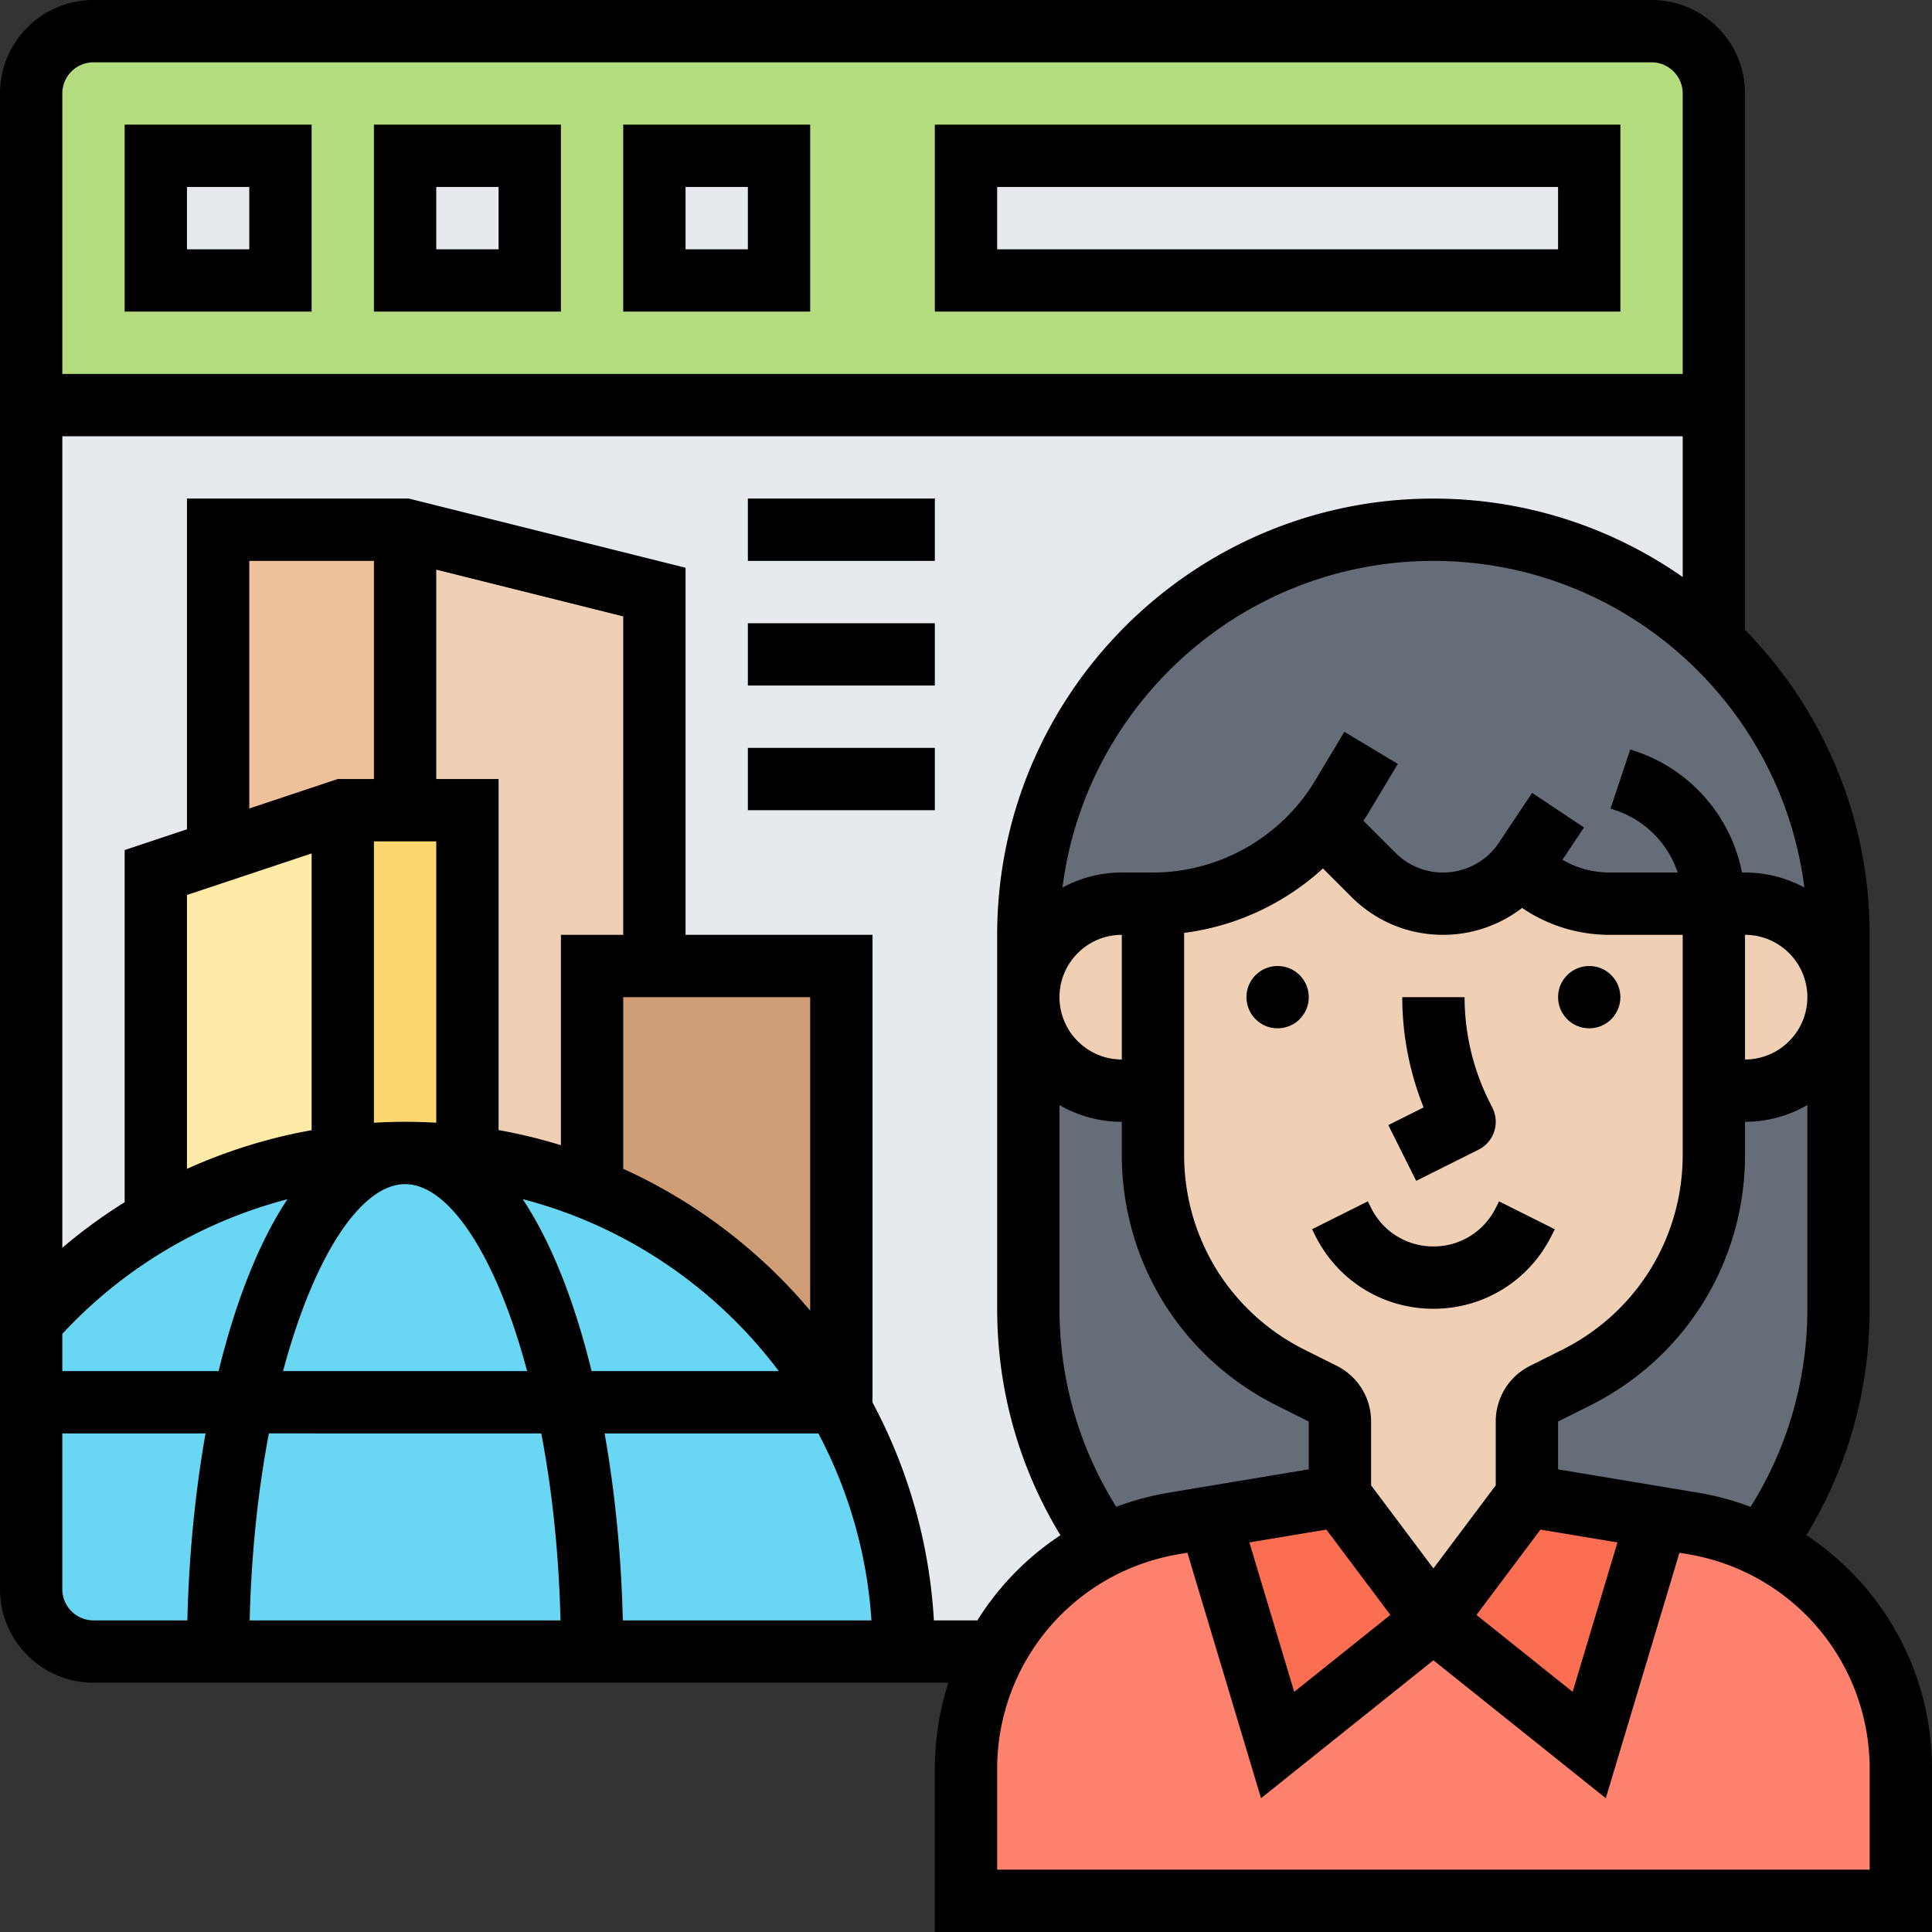
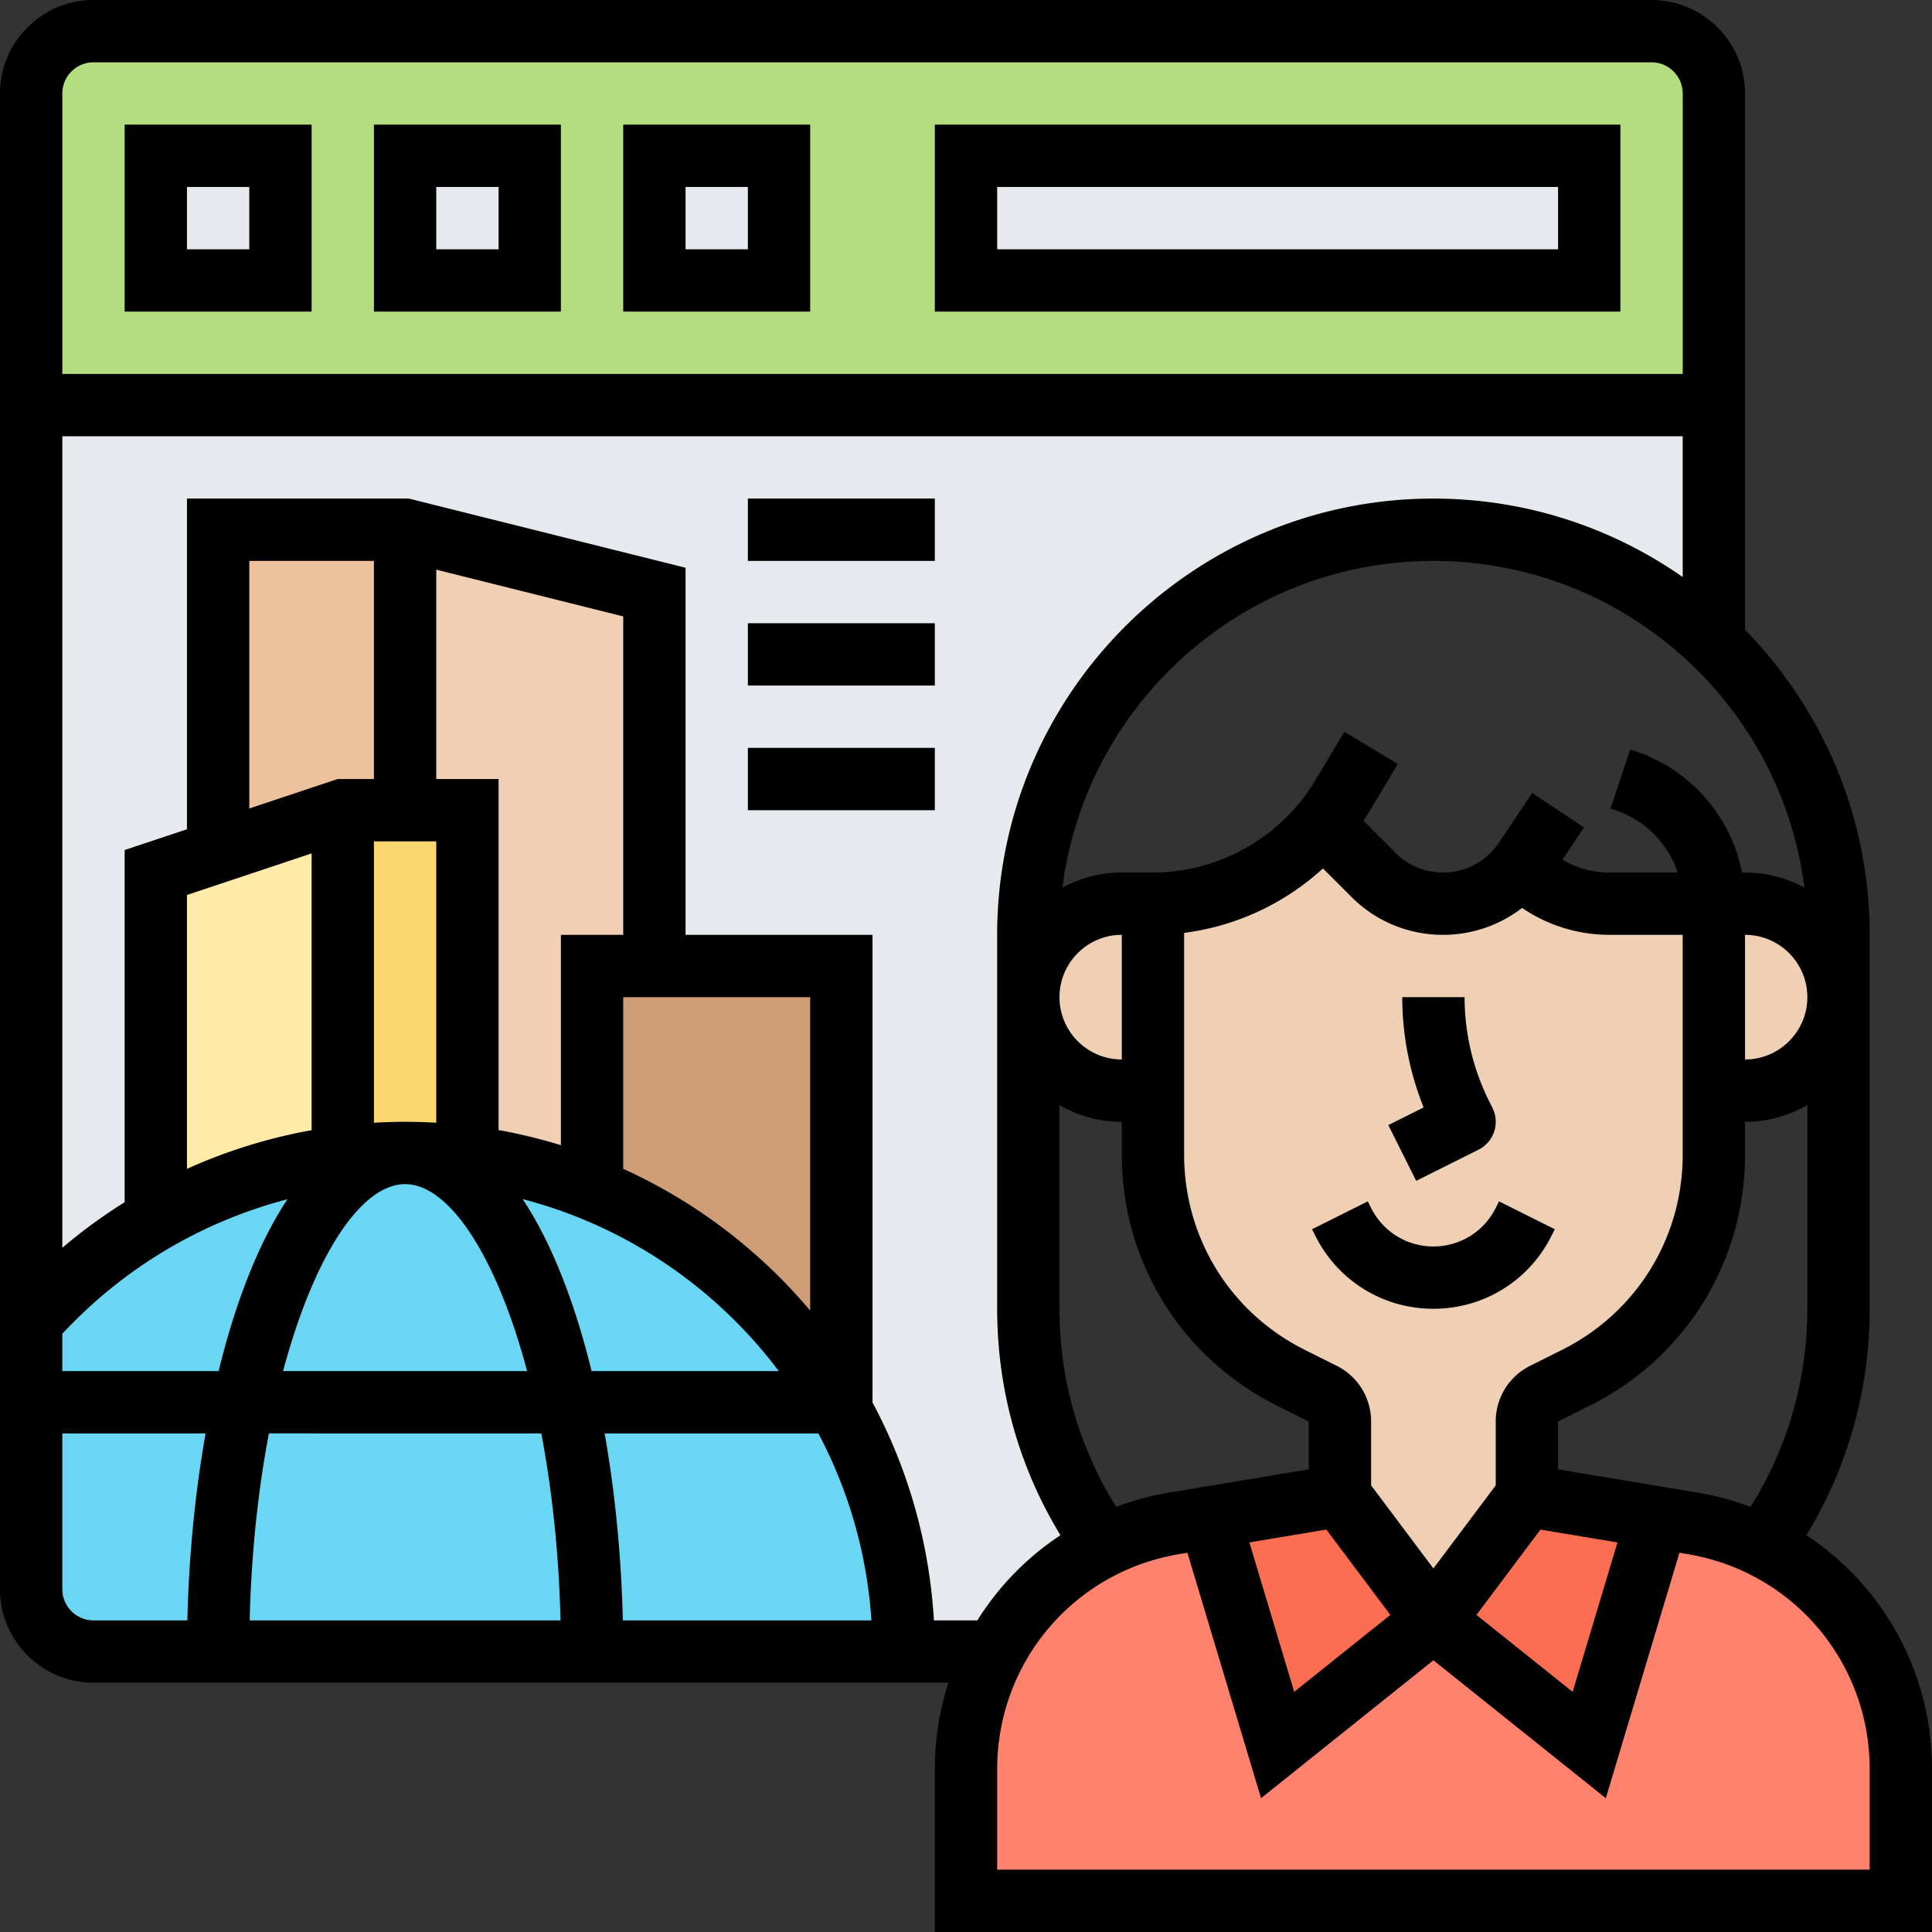
<svg xmlns="http://www.w3.org/2000/svg" version="1.1" width="512" height="512" x="0" y="0" viewBox="0 0 496 496" style="enable-background:new 0 0 512 512" xml:space="preserve" class="">
  <rect x="0" y="0" width="496" height="496" fill="#333333" stroke="none" />
  <g>
    <path fill="#b4dd7f" d="M440 24v80H8V24c0-8.84 7.16-16 16-16h400c8.84 0 16 7.16 16 16z" opacity="1" data-original="#b4dd7f" />
    <path fill="#e6e9ed" d="M248 40h160v32H248zM168 40h32v32h-32zM104 40h32v32h-32zM40 40h32v32H40zM440 104v60.96C421.31 147.02 395.94 136 368 136c-28.72 0-54.72 11.64-73.54 30.46S264 211.28 264 240v96c0 22.71 7.28 43.73 19.64 60.83v.01A64.05 64.05 0 0 0 255.58 424H232c0-22.5-5.81-43.64-16-62.01V248h-48v-96l-64-16H56v82.67L40 224v89.13l.01.01A128.315 128.315 0 0 0 8 339.35V104z" opacity="1" data-original="#e6e9ed" />
-     <path fill="#656d78" d="M472 256v80c0 22.71-7.28 43.73-19.64 60.83v.01a63.843 63.843 0 0 0-17.84-5.75l-9-1.5L392 384v-19.06c0-3.03 1.71-5.8 4.42-7.15l8.2-4.1A64 64 0 0 0 440 296.45V280h8c6.62 0 12.62-2.69 16.97-7.03 4.34-4.35 7.03-10.35 7.03-16.97zM344 364.94V384l-33.52 5.59-9 1.5a63.843 63.843 0 0 0-17.84 5.75v-.01C271.28 379.73 264 358.71 264 336v-80c0 13.25 10.75 24 24 24h8v16.45a64 64 0 0 0 35.38 57.24l8.2 4.1a7.985 7.985 0 0 1 4.42 7.15zM440 232h-26.75c-8.48 0-16.62-3.37-22.62-9.37l-.29-.29a25.159 25.159 0 0 1-7.94 6.67c-3.62 1.93-7.7 2.99-11.93 2.99-6.7 0-13.13-2.66-17.87-7.4l-13.07-13.07-.01-.01a56.264 56.264 0 0 1-15.68 13.14A56.375 56.375 0 0 1 296 232h-8c-6.62 0-12.62 2.69-16.97 7.03-4.34 4.35-7.03 10.35-7.03 16.97v-16c0-28.72 11.64-54.72 30.46-73.54S339.28 136 368 136c27.94 0 53.31 11.02 72 28.96 19.72 18.92 32 45.54 32 75.04v16c0-13.25-10.75-24-24-24z" opacity="1" data-original="#656d78" />
    <path fill="#cf9e76" d="M216 248v113.99c-14.15-25.49-36.74-45.65-64-56.68V248h16z" opacity="1" data-original="#cf9e76" />
    <path fill="#f0d0b4" d="M168 152v96h-16v57.31a127.16 127.16 0 0 0-32-8.32V208h-16v-72z" opacity="1" data-original="#f0d0b4" />
    <path fill="#ecc19c" d="M104 136v72H88l-32 10.67V136z" opacity="1" data-original="#ecc19c" />
    <path fill="#ffeaa7" d="M88 296.99a126.98 126.98 0 0 0-47.99 16.15l-.01-.01V224l16-5.33L88 208z" opacity="1" data-original="#ffeaa7" />
    <path fill="#fcd770" d="M120 208v88.99a129.93 129.93 0 0 0-32 0V208h16z" opacity="1" data-original="#fcd770" />
    <path fill="#69d6f4" d="M232 424H24c-8.84 0-16-7.16-16-16v-68.65a128.315 128.315 0 0 1 32.01-26.21A126.98 126.98 0 0 1 88 296.99a129.93 129.93 0 0 1 32 0 127.16 127.16 0 0 1 32 8.32c27.26 11.03 49.85 31.19 64 56.68 10.19 18.37 16 39.51 16 62.01z" opacity="1" data-original="#69d6f4" />
    <path fill="#ff826e" d="M488 454.22V488H248v-33.78c0-10.86 2.73-21.17 7.58-30.22a64.05 64.05 0 0 1 28.06-27.16c5.51-2.73 11.5-4.69 17.84-5.75l9-1.5L328 448l40-32 40 32 17.52-58.41 9 1.5a63.843 63.843 0 0 1 17.84 5.75c21.36 10.55 35.64 32.52 35.64 57.38z" opacity="1" data-original="#ff826e" class="" />
    <path fill="#fc6e51" d="M425.52 389.59 408 448l-40-32 24-32zM344 384l24 32-40 32-17.52-58.41z" opacity="1" data-original="#fc6e51" class="" />
    <path fill="#f0d0b4" d="M448 232c13.25 0 24 10.75 24 24 0 6.62-2.69 12.62-7.03 16.97-4.35 4.34-10.35 7.03-16.97 7.03h-8v-48zM296 232v48h-8c-13.25 0-24-10.75-24-24 0-6.62 2.69-12.62 7.03-16.97 4.35-4.34 10.35-7.03 16.97-7.03zM440 280v16.45a64 64 0 0 1-35.38 57.24l-8.2 4.1a7.985 7.985 0 0 0-4.42 7.15V384l-24 32-24-32v-19.06c0-3.03-1.71-5.8-4.42-7.15l-8.2-4.1A64 64 0 0 1 296 296.45V232c9.92 0 19.49-2.6 27.84-7.34 5.94-3.36 11.27-7.8 15.68-13.14l.01.01 13.07 13.07c4.74 4.74 11.17 7.4 17.87 7.4 4.23 0 8.31-1.06 11.93-2.99 3.05-1.63 5.76-3.89 7.94-6.67l.29.29c6 6 14.14 9.37 22.62 9.37H440z" opacity="1" data-original="#f0d0b4" />
    <path d="M463.751 394.137C474.407 376.65 480 356.726 480 336v-96c0-30.446-12.217-58.089-32-78.297V24c0-13.234-10.767-24-24-24H24C10.767 0 0 10.766 0 24v384c0 13.233 10.767 24 24 24h219.469A72.426 72.426 0 0 0 240 454.216V496h256v-41.784c0-24.928-12.598-47.119-32.249-60.079zm-14.323-7.289a72.838 72.838 0 0 0-13.592-3.653L400 377.223l-.001-12.278 8.201-4.1c24.55-12.275 39.8-36.952 39.8-64.398V288a31.796 31.796 0 0 0 16-4.305V336c0 18.175-5.029 35.62-14.572 50.848zM368 402.666l-16-21.333v-16.389c0-6.101-3.39-11.584-8.845-14.311l-8.199-4.1C315.861 336.986 304 317.794 304 296.446v-56.952c13.332-1.689 25.817-7.547 35.642-16.539l7.298 7.298c6.286 6.286 14.643 9.747 23.531 9.747 7.463 0 14.56-2.491 20.298-6.914 6.58 4.492 14.346 6.914 22.486 6.914H432v56.446c0 21.348-11.861 40.54-30.955 50.088l-8.199 4.099c-5.456 2.728-8.846 8.211-8.846 14.312v16.389zm-81.428-15.818C277.029 371.62 272 354.175 272 336v-52.305A31.796 31.796 0 0 0 288 288v8.446c0 27.446 15.25 52.123 39.801 64.398l8.199 4.1v12.278l-35.837 5.973a72.828 72.828 0 0 0-13.591 3.653zm176.664-158.982A31.8 31.8 0 0 0 448 224h-.779a41.24 41.24 0 0 0-27.459-31.179l-1.231-.411-5.061 15.179 1.232.411a25.261 25.261 0 0 1 16.006 16h-17.453c-4.33 0-8.483-1.143-12.121-3.279l5.522-8.283-13.313-8.875-8.495 12.743A17.245 17.245 0 0 1 370.47 224a17.165 17.165 0 0 1-12.218-5.061l-8.23-8.23c.44-.673.886-1.34 1.302-2.032l7.536-12.56-13.721-8.232-7.536 12.561C328.887 214.974 312.944 224 296 224h-8a31.8 31.8 0 0 0-15.236 3.866C278.747 180.638 319.175 144 368 144s89.253 36.638 95.236 83.866zM448 240c8.822 0 16 7.178 16 16s-7.178 16-16 16zm-160 32c-8.822 0-16-7.178-16-16s7.178-16 16-16zm52.518 120.691 16.429 21.906-24.69 19.753-11.508-38.364zm54.964 0 19.769 3.295-11.508 38.364-24.69-19.753zM24 16h400c4.411 0 8 3.589 8 8v72H16V24c0-4.411 3.589-8 8-8zm175.939 336h-48.066c-4.271-17.485-10.194-32.857-17.691-44.153 26.618 6.921 49.672 22.773 65.757 44.153zM96 216h16v72.242a137.718 137.718 0 0 0-8-.242c-2.677 0-5.344.087-8 .244zm8 88c11.317 0 23.435 18.44 31.331 48H72.67c7.895-29.56 20.013-48 31.33-48zm34.967 64c2.734 14.345 4.513 30.544 4.933 48H64.1c.421-17.457 2.2-33.656 4.933-48.001zm16.253 0h54.884a119.115 119.115 0 0 1 13.623 48h-63.826c-.39-16.302-1.964-32.67-4.681-48zM208 336.471c-13.016-15.44-29.393-27.958-48-36.4V256h48zM160 240h-16v54.006a134.844 134.844 0 0 0-16-3.885V200h-16v-53.754l48 12zm-64-40h-9.298L64 207.567V144h32zm-16 19.099v71.05a136.086 136.086 0 0 0-32 9.932v-70.315zm-6.206 88.783c-7.485 11.293-13.4 26.652-17.667 44.118H16v-9.568a120.153 120.153 0 0 1 57.794-34.55zM16 408v-40.001h36.78c-2.717 15.33-4.291 31.699-4.68 48.001H24c-4.411 0-8-3.589-8-8zm223.758 8A135.015 135.015 0 0 0 224 360.058V240h-48v-94.246L104.984 128H48v84.901l-16 5.333v90.412a136.07 136.07 0 0 0-16 11.695V112h416v36.141C413.846 135.455 391.779 128 368 128c-61.757 0-112 50.243-112 112v96c0 20.726 5.593 40.65 16.249 58.137A71.696 71.696 0 0 0 250.918 416zM480 480H256v-25.784c0-27.487 19.68-50.719 46.794-55.237l2.045-.341 18.904 63.013L368 426.245l44.257 35.405 18.904-63.013 2.045.341C460.32 403.497 480 426.729 480 454.216z" fill="#000000" opacity="1" data-original="#000000" class="" />
-     <circle cx="328" cy="256" r="8" fill="#000000" opacity="1" data-original="#000000" class="" />
-     <circle cx="408" cy="256" r="8" fill="#000000" opacity="1" data-original="#000000" class="" />
    <path d="m363.578 303.155 16-8a8 8 0 0 0 3.577-10.733l-.845-1.688A60.114 60.114 0 0 1 376 256h-16c0 9.663 1.887 19.338 5.491 28.311l-9.069 4.534zM398.311 317.268l.845-1.689-14.311-7.156-.845 1.69c-3.05 6.099-9.181 9.888-16 9.888s-12.95-3.789-16-9.889l-.845-1.689-14.311 7.156.845 1.688C343.466 328.822 355.08 336 368 336s24.534-7.178 30.311-18.732zM80 32H32v48h48zM64 64H48V48h16zM144 32H96v48h48zm-16 32h-16V48h16zM208 32h-48v48h48zm-16 32h-16V48h16zM416 32H240v48h176zm-16 32H256V48h144zM192 128h48v16h-48zM192 160h48v16h-48zM192 192h48v16h-48z" fill="#000000" opacity="1" data-original="#000000" class="" />
  </g>
</svg>